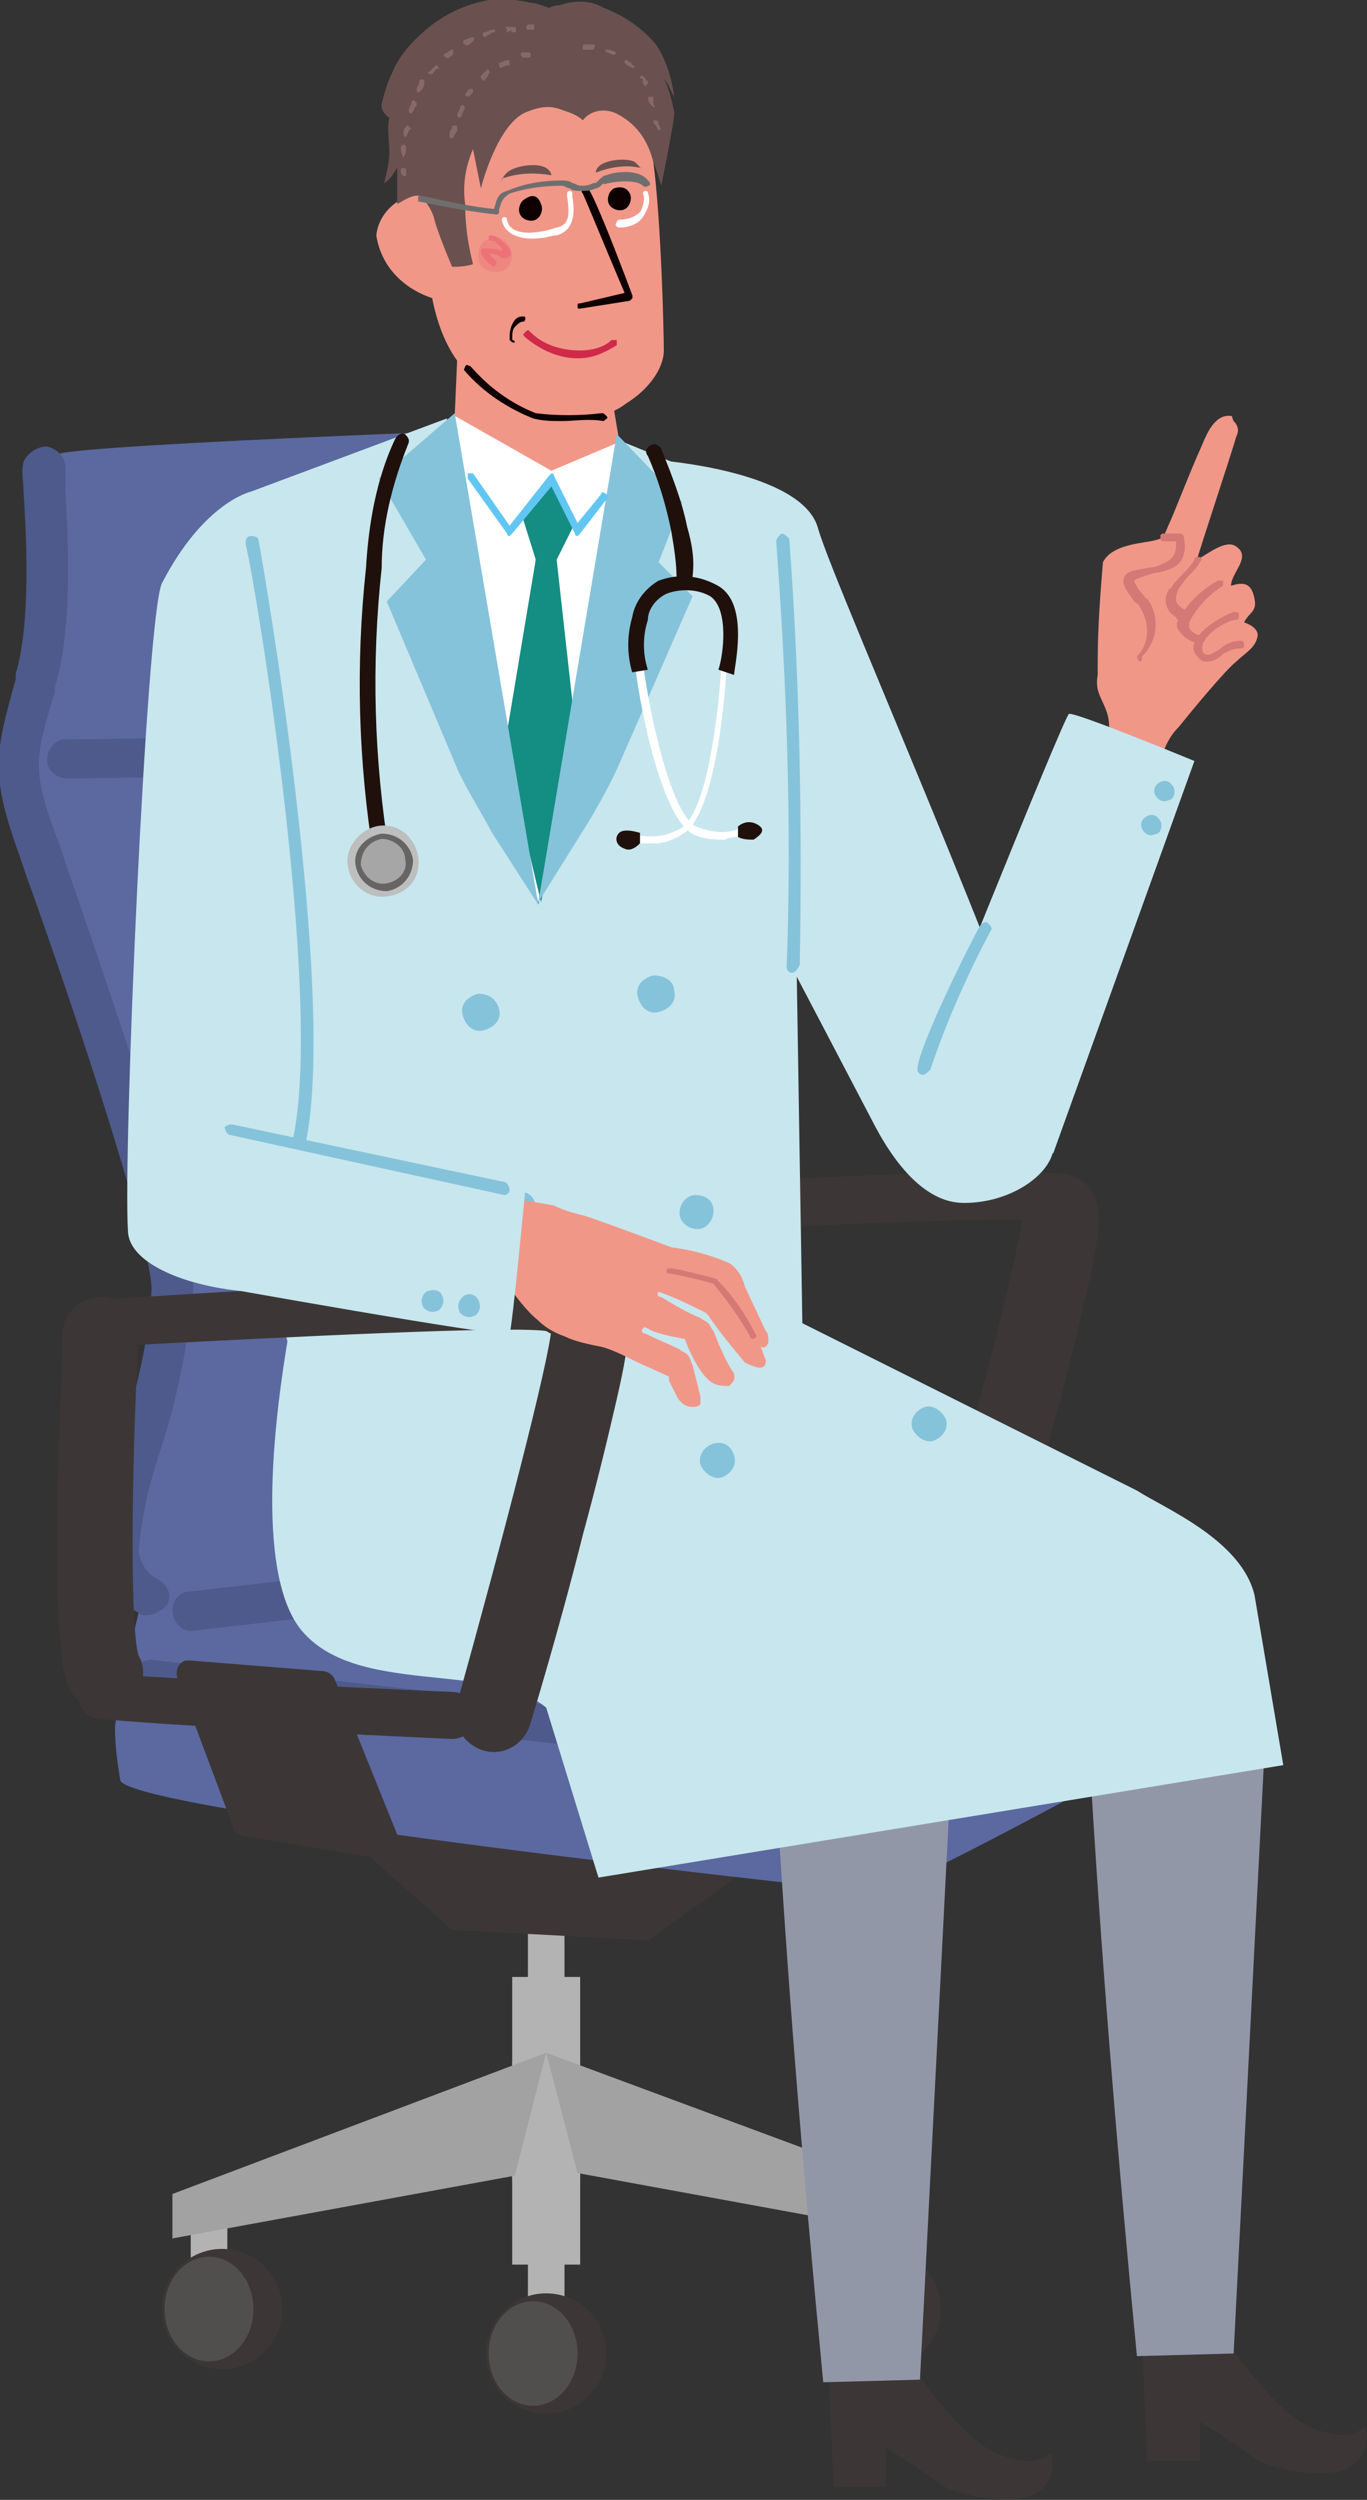
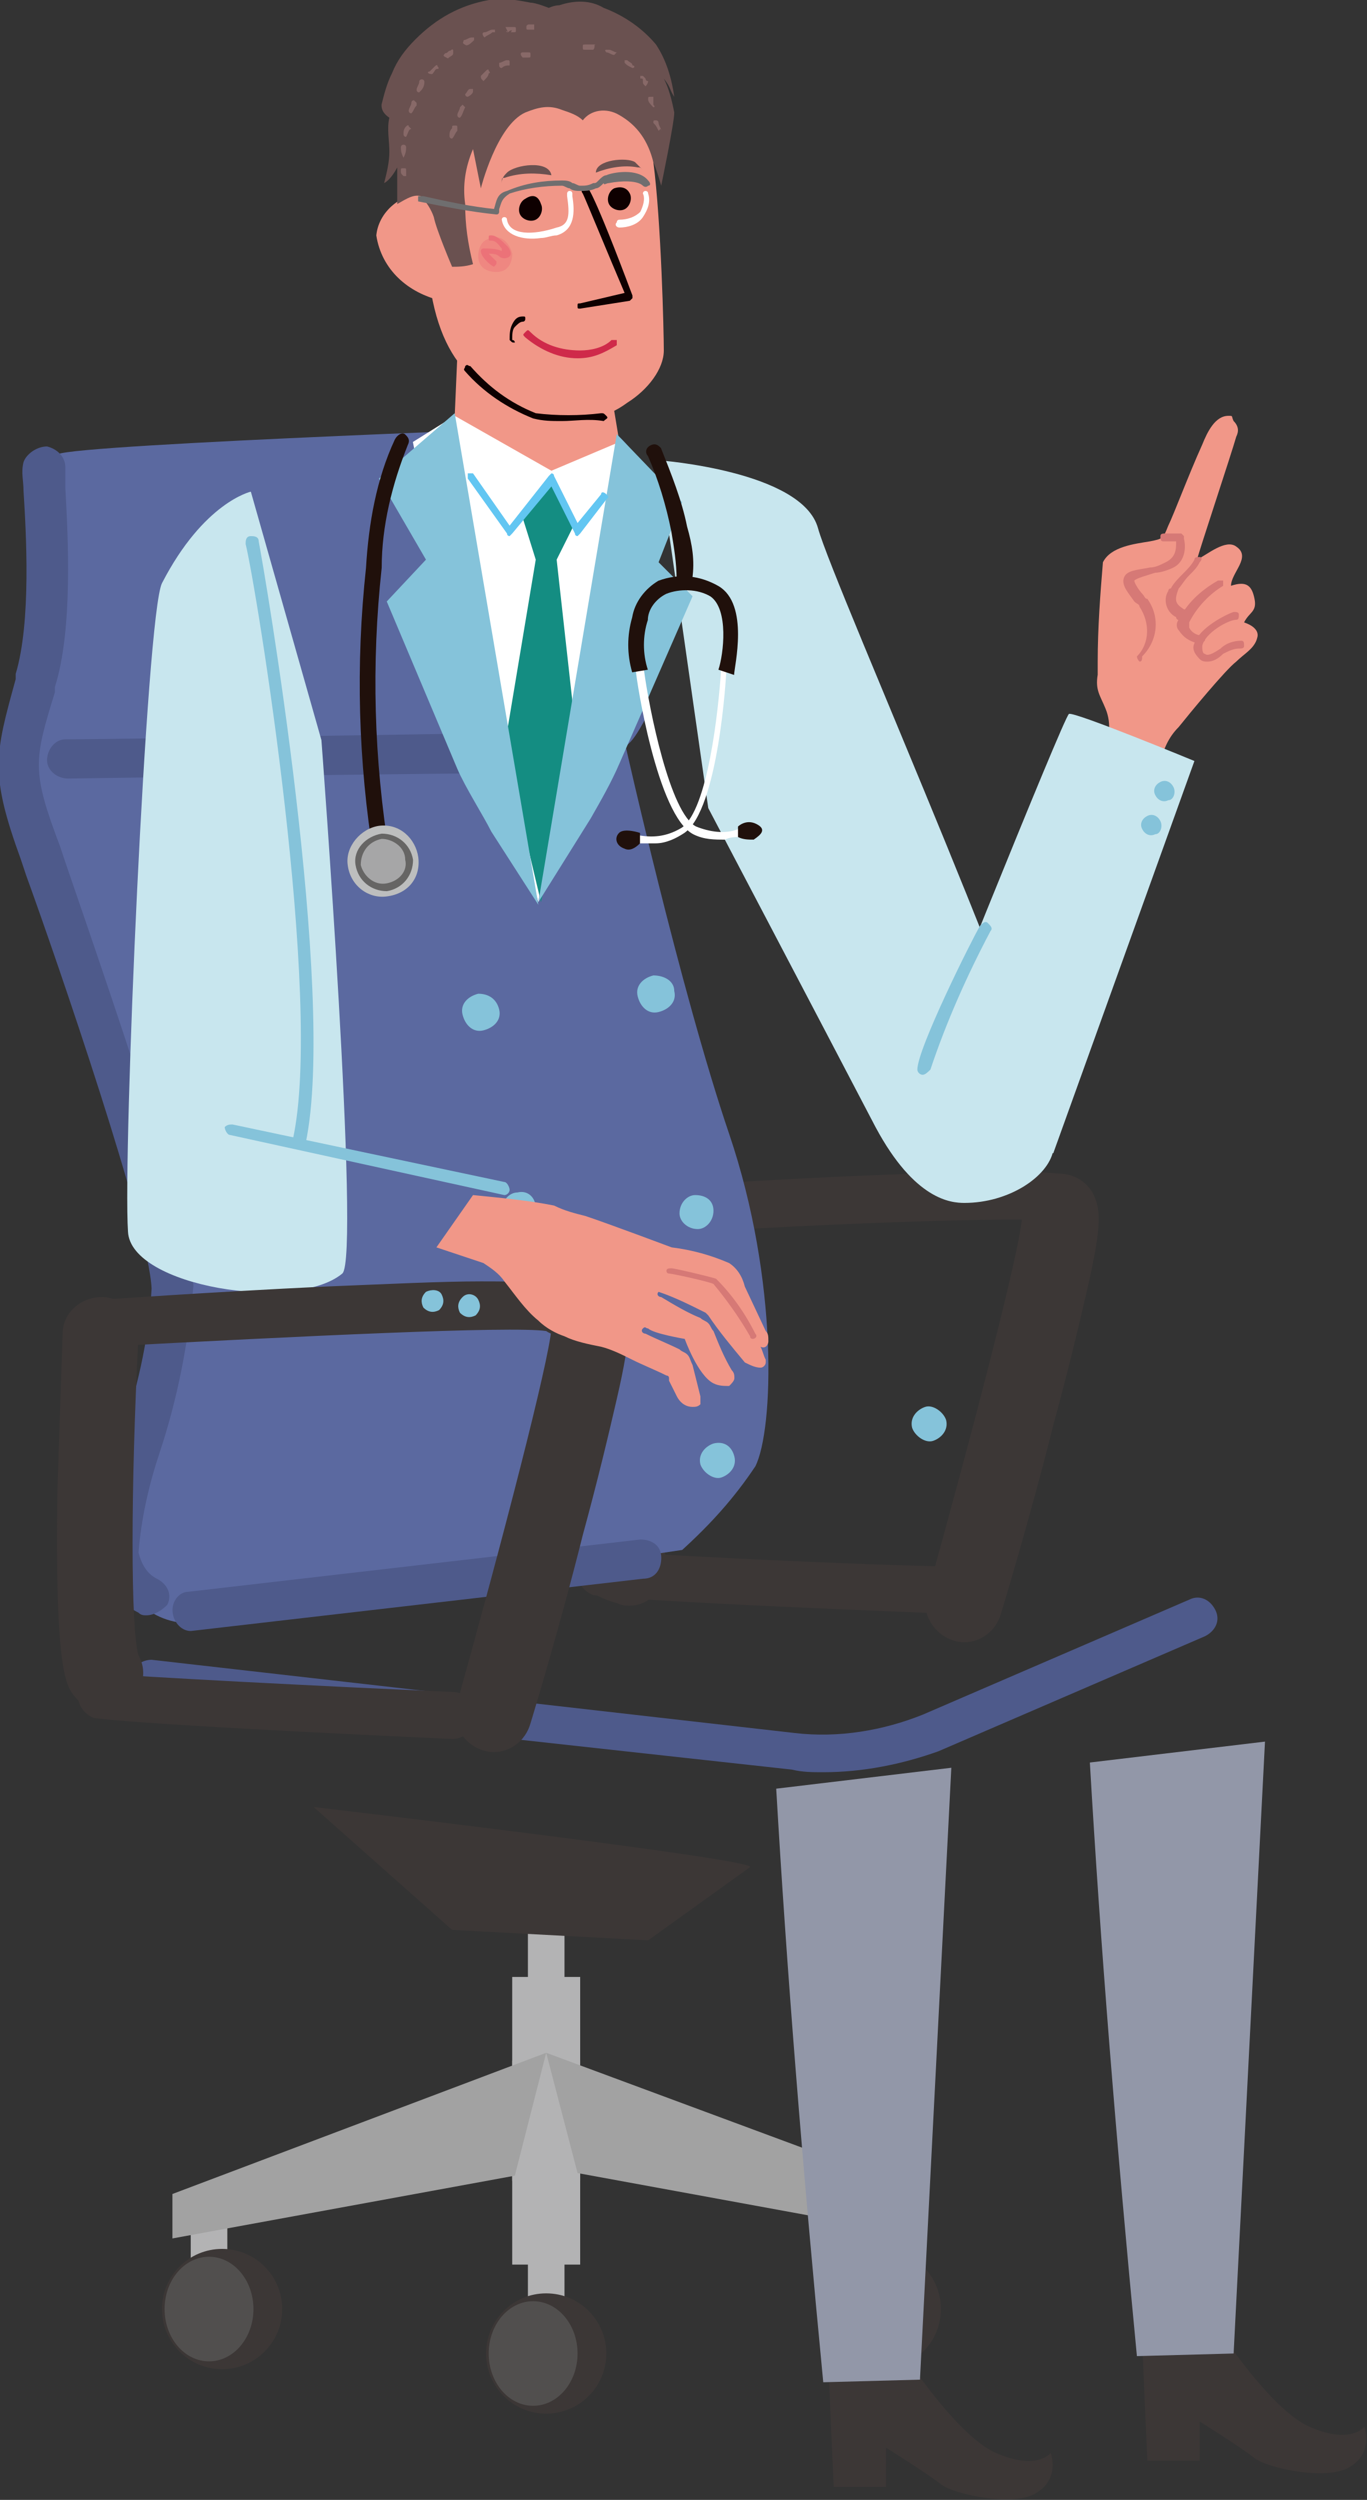
<svg xmlns="http://www.w3.org/2000/svg" version="1.1" id="レイヤー_1" x="0px" y="0px" viewBox="0 0 52.3 95.6" style="enable-background:new 0 0 52.3 95.6;" xml:space="preserve">
  <rect x="0" y="0" width="52.3" height="95.6" fill="#333333" stroke="none" />
  <style type="text/css">
	.st0{fill:#3C3736;}
	.st1{fill:#C8E6EE;}
	.st2{fill:#B3B3B4;}
	.st3{fill:#5B69A0;}
	.st4{fill:#4E5A8B;}
	.st5{fill:#A2A2A2;}
	.st6{fill:#514F4E;}
	.st7{fill:#F19788;}
	.st8{fill:#D67976;}
	.st9{fill:#9297A8;}
	.st10{fill:#FFFFFF;}
	.st11{fill:#6A5150;}
	.st12{fill:#0E0000;}
	.st13{fill:#EF8781;}
	.st14{fill:#EC7278;}
	.st15{fill:#85C3DA;}
	.st16{fill:#148D82;}
	.st17{fill:#6F6E6F;}
	.st18{fill:#886968;}
	.st19{fill:#20100B;}
	.st20{fill:#BDBEBE;}
	.st21{fill:#666564;}
	.st22{fill:#A6A6A7;}
	.st23{fill:#CF2A4A;}
	.st24{fill:#62C6F2;}
</style>
  <g id="グループ_5264" transform="translate(356 -4218.917)">
    <g id="doctor" transform="translate(-356.003 4218.919)">
      <path id="パス_21006" class="st0" d="M23.5,47.3c-0.5,0-0.9-0.4-0.9-0.9c0-0.5,0.4-0.9,0.9-0.9c0,0,4.3-0.3,8.5-0.5    c2.5-0.1,4.5-0.2,6-0.2c2.9,0,3.3,0.1,3.7,0.7c0.3,0.4,0.1,1-0.3,1.2c-0.3,0.2-0.6,0.2-0.9,0C39.1,46.5,30.9,46.8,23.5,47.3    L23.5,47.3L23.5,47.3z" />
      <path id="パス_21007" class="st0" d="M36.9,62.8c-0.8,0-1.5-0.7-1.5-1.5c0-0.1,0-0.3,0.1-0.4c1.7-6.1,3.5-13,3.6-14.3    c-0.1-0.8,0.4-1.5,1.2-1.7c0.6-0.1,1.2,0.2,1.5,0.7c0.3,0.6,0.4,1.1-0.2,3.7c-0.3,1.3-0.7,3-1.3,5.2c-0.9,3.6-2,7.2-2,7.2    C38.1,62.4,37.5,62.8,36.9,62.8L36.9,62.8z" />
      <path id="パス_21008" class="st1" d="M25.2,17.6c0,0,5.5,0.4,6.1,2.6s9.4,21.9,9,23.8c-0.2,1-1.7,2-3.4,2    c-0.5,0-1.9-0.1-3.4-2.9c-2.3-4.4-6.4-12.2-6.4-12.2L25.2,17.6L25.2,17.6z" />
      <rect id="長方形_2857" x="19.6" y="78.8" class="st2" width="2.6" height="7.8" />
      <rect id="長方形_2858" x="20.2" y="72.1" class="st2" width="1.4" height="7.9" />
      <rect id="長方形_2859" x="20.2" y="80.8" class="st2" width="1.4" height="7.9" />
      <rect id="長方形_2860" x="7.3" y="84.5" class="st2" width="1.4" height="2.3" />
      <rect id="長方形_2861" x="33.3" y="84" class="st2" width="1.4" height="2.3" />
      <rect id="長方形_2862" x="19.6" y="75.6" class="st2" width="2.6" height="7.8" />
      <path id="パス_21009" class="st0" d="M28.7,71.4l-3.9,2.8l-7.5-0.4L12,69.1C12,69.1,29,71.1,28.7,71.4L28.7,71.4z" />
      <path id="パス_21010" class="st0" d="M36.1,61.7L36.1,61.7c-12.8-0.5-13.2-0.7-13.4-0.7c-0.5-0.2-0.7-0.7-0.6-1.1    c0.2-0.5,0.6-0.7,1.1-0.6c0.8,0.1,8.3,0.5,12.9,0.6c0.5,0,0.9,0.4,0.9,0.9S36.6,61.7,36.1,61.7L36.1,61.7L36.1,61.7z" />
      <path id="パス_21011" class="st0" d="M24.1,61.4c-0.2,0-0.3,0-0.5-0.1c-0.8-0.2-1.5-0.7-1.9-1.3c-0.3-0.4-0.7-1.2-0.6-7.8    c0.1-3.1,0.2-6,0.2-6c0-0.8,0.7-1.4,1.5-1.4s1.4,0.7,1.4,1.5c0,0,0,0,0,0c-0.3,5.5-0.3,10.7-0.1,12c0.1,0.1,0.2,0.1,0.4,0.1    c0.8,0.3,1.2,1.1,0.9,1.9C25.2,61,24.7,61.4,24.1,61.4L24.1,61.4z" />
      <g id="グループ_4260" transform="translate(0.003 16.271)">
-         <path id="パス_21012" class="st3" d="M5.3,45.4L27,42.7c0,0,19.1,1,19.6,2.1s0.2,4.5,0.2,4.5s-12.3,6.8-13.2,6.8     c-0.4,0-28.8-3.1-29-4.3c-0.1-0.6-0.2-1.3-0.2-2C4.4,49.3,5.3,45.4,5.3,45.4L5.3,45.4z" />
        <path id="パス_21013" class="st3" d="M1.2,11.7c0,0,1.2-4.9,1-6.7s-0.8-3.5,0-3.9S23.1,0,23.1,0c0.7,0.4,1.3,1.1,1.5,1.9     c0.1,1.2,0.4,8.7,0.1,9.3c-0.6,1.1-0.8,1.3-1.8,1.2S1.2,11.7,1.2,11.7z" />
        <path id="パス_21014" class="st3" d="M23.9,12.1c0,0,2.1,9.4,4,15s1.7,11.3,1,12.7c-0.8,1.2-1.7,2.2-2.8,3.2     c0,0-18.2,2.7-19,2.8c-1.6-0.1-2.8-1.5-2.7-3.1c0,0,0,0,0-0.1c0.2-2.3,2.9-7.1,1.8-11.7S0.4,12.2,1.2,11.5     c1.3-1.2,0.6-0.6,0.6-0.6L23.9,12.1z" />
        <path id="パス_21015" class="st4" d="M5.6,45.5c-0.1,0-0.2,0-0.3-0.1c-0.8-0.4-1.4-1.2-1.6-2.1c-0.1-0.7,0.2-2,0.9-4.5     C5.2,37,5.7,35,5.8,33C5.7,30.7,2.2,20.5,1,17.2l-0.2-0.6c-1.2-3.3-1-4-0.2-6.9l0-0.2c0.6-2,0.4-5.4,0.3-7c0-0.4-0.1-0.7,0-1.1     C1,1.1,1.4,0.8,1.8,0.8c0.4,0.1,0.7,0.4,0.7,0.8c0,0.1,0,0.5,0,0.8C2.6,4.2,2.8,7.8,2.1,10l0,0.2c-0.8,2.6-0.9,3,0.2,5.9l0.2,0.6     c2.2,6.4,4.8,14,4.9,16.2c-0.2,2.2-0.6,4.3-1.3,6.4c-0.4,1.2-0.7,2.5-0.8,3.8c0.1,0.4,0.3,0.8,0.7,1c0.4,0.2,0.6,0.6,0.4,1     C6.2,45.3,5.9,45.5,5.6,45.5L5.6,45.5z M2.4,1.7L2.4,1.7z" />
        <path id="パス_21016" class="st4" d="M2.6,13.5c-0.4,0-0.8-0.3-0.8-0.7c0-0.4,0.3-0.8,0.7-0.8c2.1,0,20.3-0.3,20.4-0.3     c0.4,0,0.8,0.3,0.8,0.8c0,0.4-0.3,0.8-0.8,0.8C22.7,13.2,2.8,13.5,2.6,13.5L2.6,13.5L2.6,13.5z" />
        <path id="パス_21017" class="st4" d="M7.3,46.1c-0.4,0-0.7-0.4-0.7-0.8c0-0.4,0.3-0.7,0.6-0.7l17.3-2c0.4,0,0.8,0.2,0.8,0.7     c0,0.4-0.2,0.8-0.7,0.8l0,0L7.3,46.1C7.3,46.1,7.3,46.1,7.3,46.1L7.3,46.1z" />
        <path id="パス_21018" class="st4" d="M31.5,51.5c-0.4,0-0.8,0-1.2-0.1L5.7,48.7c-0.4,0-0.7-0.4-0.7-0.8c0-0.4,0.4-0.7,0.8-0.7     l0,0l24.6,2.8c1.7,0.2,3.4-0.1,4.9-0.7l10.2-4.4c0.4-0.2,0.8,0,1,0.4s0,0.8-0.4,1c0,0,0,0,0,0l-10.2,4.4     C34.5,51.2,33,51.5,31.5,51.5L31.5,51.5z" />
      </g>
-       <path id="パス_21019" class="st0" d="M12.3,63.9c0.2,0,0.4,0.1,0.5,0.3l2.5,6.2l0,0c0.1,0.3,0,0.6-0.3,0.7c-0.1,0-0.2,0.1-0.3,0    l-5.4-0.9c-0.2,0-0.4-0.2-0.4-0.4l-2.1-5.6c-0.1-0.3,0-0.6,0.3-0.7c0.1,0,0.1,0,0.2,0L12.3,63.9L12.3,63.9z" />
      <path id="パス_21020" class="st5" d="M20.9,78.5l14.3,5.3v1.7l-13.1-2.4L20.9,78.5z" />
      <path id="パス_21021" class="st5" d="M20.9,78.5L6.6,83.9v1.7l13.1-2.4L20.9,78.5z" />
      <circle id="楕円形_18" class="st0" cx="8.5" cy="88.3" r="2.3" />
      <circle id="楕円形_19" class="st0" cx="33.7" cy="88.3" r="2.3" />
      <circle id="楕円形_20" class="st0" cx="20.9" cy="90" r="2.3" />
      <ellipse id="楕円形_21" class="st6" cx="20.4" cy="90" rx="1.7" ry="2" />
      <ellipse id="楕円形_22" class="st6" cx="33.2" cy="88.3" rx="1.7" ry="2" />
      <ellipse id="楕円形_23" class="st6" cx="8" cy="88.3" rx="1.7" ry="2" />
      <path id="パス_21022" class="st1" d="M9.6,18.8c0,0-1.8,0.4-3.4,3.5c-0.6,1.2-1.5,21.8-1.3,24.8c0.1,2.1,6.4,3.1,8.2,1.6    c0.7-0.6-0.8-20.4-0.8-20.4L9.6,18.8L9.6,18.8z" />
      <path id="パス_21023" class="st7" d="M42,25.3c0-1.3,0.1-2.6,0.2-3.8c0.3-0.6,1.2-0.7,1.8-0.8c0.5-0.1,0.5-0.1,0.7-0.6    c0.2-0.4,0.8-2,1.3-3.1c0.2-0.5,0.5-1.1,1-1.1c0.2,0,0.1,0,0.2,0.2c0.2,0.2,0.2,0.4,0.1,0.6c-0.2,0.7-1.4,4.3-1.5,4.7    c0.4-0.2,1.1-0.8,1.5-0.5c0.6,0.4-0.2,1-0.2,1.5c0.6-0.2,0.8,0,0.9,0.5c0.1,0.5-0.2,0.5-0.4,0.9c0.3,0.1,0.6,0.3,0.5,0.6    c-0.1,0.4-0.5,0.6-0.8,0.9c-0.4,0.3-1.8,2-2.2,2.5c-0.8,0.8-0.7,1.8-1.1,2.8c-0.1,0.4-0.5,0.6-0.8,0.6c-0.2,0-0.4-0.1-0.6-0.2    c-0.3-0.1-0.6-0.1-0.9-0.2c0.1-1.3,1.1-2.5,0.6-3.7c-0.2-0.5-0.4-0.7-0.3-1.3C42,25.4,42,25.3,42,25.3L42,25.3z" />
      <path id="パス_21024" class="st8" d="M43.6,25.3C43.6,25.3,43.6,25.2,43.6,25.3c-0.1-0.1-0.1-0.2-0.1-0.2    c0.5-0.5,0.5-1.3,0.1-1.9c0-0.1-0.1-0.1-0.2-0.2c-0.2-0.3-0.5-0.6-0.4-0.9s0.5-0.3,1-0.4c0.2,0,0.4-0.1,0.6-0.2    C45,21.3,45,21,45,20.7c-0.1,0-0.3,0-0.5,0c-0.1,0-0.1-0.1-0.1-0.2c0-0.1,0.1-0.1,0.2-0.1c0.2,0,0.4,0,0.5,0c0,0,0.1,0,0.1,0    c0,0,0.1,0.1,0.1,0.1c0,0,0,0.1,0,0.1c0.1,0.4,0,0.9-0.4,1.1c-0.2,0.1-0.5,0.2-0.7,0.2c-0.3,0.1-0.7,0.2-0.8,0.3    c0,0.1,0.2,0.4,0.3,0.5c0.1,0.1,0.1,0.2,0.2,0.2c0.5,0.7,0.4,1.6-0.2,2.2C43.7,25.2,43.7,25.3,43.6,25.3L43.6,25.3z" />
      <path id="パス_21025" class="st8" d="M45.2,23.8C45.2,23.8,45.1,23.8,45.2,23.8c-0.1-0.1-0.2-0.1-0.2-0.2    c-0.4-0.2-0.5-0.7-0.3-1c0,0,0-0.1,0.1-0.1c0.1-0.2,0.3-0.4,0.5-0.6c0.1-0.1,0.3-0.3,0.4-0.5c0-0.1,0.1-0.1,0.2-0.1    c0.1,0,0.1,0.1,0,0.2c0,0,0,0,0,0c-0.1,0.2-0.2,0.3-0.4,0.5c-0.2,0.2-0.3,0.4-0.4,0.5c-0.2,0.5-0.1,0.6,0.2,0.8    c0.1,0,0.1,0.1,0.2,0.1c0.1,0.1,0.1,0.1,0,0.2C45.3,23.8,45.3,23.8,45.2,23.8L45.2,23.8z" />
      <path id="パス_21026" class="st8" d="M45.8,24.6C45.8,24.6,45.8,24.6,45.8,24.6c-0.3-0.1-0.5-0.2-0.7-0.5    c-0.1-0.1-0.1-0.3,0-0.4c0.3-0.6,0.8-1.1,1.5-1.5c0.1,0,0.2,0,0.2,0s0,0.2,0,0.2c0,0,0,0,0,0c-0.5,0.3-1,0.8-1.3,1.4    c0,0.1,0,0.1,0,0.2c0.1,0.2,0.3,0.3,0.5,0.3c0.1,0,0.1,0.1,0.1,0.2C46,24.6,45.9,24.6,45.8,24.6L45.8,24.6z" />
      <path id="パス_21027" class="st8" d="M46.2,25.3c-0.1,0-0.2,0-0.3-0.1c-0.2-0.2-0.3-0.4-0.2-0.6c0.2-0.6,1.2-1.1,1.5-1.2    c0.1,0,0.2,0,0.2,0.1c0,0.1,0,0.2-0.1,0.2c-0.3,0-1.2,0.5-1.3,1c0,0.1,0,0.3,0.1,0.3c0.1,0.1,0.3,0,0.6-0.2    c0.2-0.2,0.5-0.3,0.8-0.3c0.1,0,0.1,0.1,0.1,0.2c0,0.1-0.1,0.1-0.2,0.1c-0.2,0-0.4,0.1-0.6,0.2C46.6,25.2,46.4,25.3,46.2,25.3    L46.2,25.3z" />
      <path id="パス_21028" class="st0" d="M31.7,90.1c0,0.7,0.2,5,0.2,5l2,0l0-1.5c0,0,1.6,1,2.1,1.4s2.9,0.9,3.7,0.3    c0.5-0.3,0.7-0.9,0.5-1.5c0,0-0.5,0.7-2.1,0s-3.8-4.2-3.8-4.2L31.7,90.1L31.7,90.1z" />
      <path id="パス_21029" class="st9" d="M29.7,68.4c0.4,6.9,1,14.4,1.8,22.7l3.7-0.1l1.2-23.4L29.7,68.4L29.7,68.4z" />
      <path id="パス_21030" class="st0" d="M43.7,89.1c0,0.7,0.2,5,0.2,5l2,0l0-1.5c0,0,1.6,1,2.1,1.4s2.9,0.9,3.7,0.3    c0.5-0.3,0.7-0.9,0.5-1.5c0,0-0.5,0.7-2.1,0s-3.8-4.2-3.8-4.2L43.7,89.1L43.7,89.1z" />
      <path id="パス_21031" class="st9" d="M41.7,67.4c0.4,6.9,1,14.4,1.8,22.7l3.7-0.1l1.2-23.4L41.7,67.4L41.7,67.4z" />
      <path id="パス_21032" class="st10" d="M15.8,16.9l1.6-1l6.2,0.9l-3,17.7l-4.2-14.5L15.8,16.9z" />
-       <path id="パス_21033" class="st7" d="M24.4,3.7c0.4,0.8,0.6,1.7,0.6,2.5c0.3,2.3,0.4,6.5,0.4,7.2s-0.6,1.5-1.4,2    c-0.8,0.6-1.8,0.8-2.8,0.5c-2.2-0.6-4.1-1.3-4.7-4.7c-0.2-1.3-0.4-2.6-0.5-3.9c-0.1-0.6,0-1.1,0.1-1.7c0.1-0.3,0.2-0.6,0.4-0.8    c0.6-0.9,1.4-1.5,2.3-2c0.8-0.2,1.6-0.3,2.4-0.3c0.8,0,1.6,0.2,2.3,0.5C23.9,3.2,24.2,3.4,24.4,3.7L24.4,3.7z" />
+       <path id="パス_21033" class="st7" d="M24.4,3.7c0.4,0.8,0.6,1.7,0.6,2.5c0.3,2.3,0.4,6.5,0.4,7.2s-0.6,1.5-1.4,2    c-0.8,0.6-1.8,0.8-2.8,0.5c-2.2-0.6-4.1-1.3-4.7-4.7c-0.2-1.3-0.4-2.6-0.5-3.9c-0.1-0.6,0-1.1,0.1-1.7c0.1-0.3,0.2-0.6,0.4-0.8    c0.6-0.9,1.4-1.5,2.3-2c0.8,0,1.6,0.2,2.3,0.5C23.9,3.2,24.2,3.4,24.4,3.7L24.4,3.7z" />
      <path id="パス_21034" class="st7" d="M14.4,9c0.2,1.3,1.2,2.2,2.5,2.5c1.2,0,1.3-1.6,1.3-2.5c0-0.8-0.6-1.5-1.5-1.6    c-0.1,0-0.2,0-0.3,0C15.5,7.3,14.5,8,14.4,9L14.4,9z" />
      <path id="パス_21035" class="st11" d="M14.6,4c0.1-0.4,0.2-0.8,0.4-1.2c0.2-0.5,0.5-0.9,0.9-1.3c0.8-0.8,1.7-1.3,2.8-1.5    c0.5-0.1,1.1,0,1.6,0.1c0.2,0,0.7,0.2,0.7,0.2s0.2-0.1,0.4-0.1c0.6-0.2,1.2-0.2,1.7,0.1c0.8,0.3,1.5,0.8,2,1.4    c0.4,0.6,0.6,1.3,0.7,2c-0.2-0.3-0.1-0.3-0.4-0.7c0.2,0.4,0.3,0.8,0.4,1.3c0,0.4-0.5,2.8-0.5,2.8S25.1,6.4,25,6.2    c-0.2-0.8-0.6-1.4-1.3-1.8c-0.5-0.3-1.1-0.2-1.4,0.2c-0.2-0.2-0.5-0.3-0.8-0.4C21,4,20.6,4.1,20.1,4.3c-1.1,0.5-1.7,2.9-1.7,2.9    c-0.1-0.5-0.2-1-0.3-1.5c-0.3,0.7-0.4,1.4-0.3,2.1c0,0.8,0.1,1.5,0.3,2.3c-0.3,0.1-0.6,0.1-0.8,0.1c0,0-0.6-1.4-0.7-1.9    c-0.1-0.3-0.3-0.6-0.5-0.8c-0.3-0.1-0.7,0.2-0.9,0.3c0-0.4,0-1.1,0-1.4c-0.1,0.2-0.3,0.5-0.5,0.6c0.1-0.4,0.2-0.8,0.2-1.2    c0-0.4-0.1-0.9,0-1.3C14.6,4.3,14.6,4.1,14.6,4L14.6,4z" />
      <path id="パス_21036" class="st7" d="M23.4,15.1l0.3,1.8L21.1,18l-3.7-2.1l0.1-2.3L23.4,15.1z" />
      <path id="パス_21037" class="st12" d="M22.2,11.8c-0.1,0-0.1,0-0.1-0.1c0-0.1,0-0.1,0.1-0.1l1.7-0.4c-0.6-1.4-1.5-3.6-1.6-3.8    c0,0-0.1-0.1,0-0.2c0-0.1,0.1-0.1,0.2,0c0,0,0.2,0.1,1.7,4.1c0,0,0,0.1,0,0.1c0,0-0.1,0.1-0.1,0.1L22.2,11.8L22.2,11.8L22.2,11.8z    " />
      <path id="パス_21038" class="st12" d="M20.7,7.8c0.1,0.2,0,0.5-0.2,0.6c-0.2,0.1-0.5,0-0.6-0.2c0,0,0,0,0,0    c-0.1-0.2,0-0.5,0.2-0.6C20.4,7.4,20.6,7.5,20.7,7.8C20.7,7.8,20.7,7.8,20.7,7.8L20.7,7.8z" />
      <path id="パス_21039" class="st12" d="M24.1,7.4c0.1,0.2,0,0.5-0.2,0.6c-0.2,0.1-0.5,0-0.6-0.2c0,0,0,0,0,0    c-0.1-0.2,0-0.5,0.2-0.6C23.8,7.1,24,7.2,24.1,7.4C24.1,7.4,24.1,7.4,24.1,7.4z" />
      <path id="パス_21040" class="st13" d="M19.6,9.7c0,0.4-0.2,0.7-0.6,0.7c-0.4,0-0.7-0.2-0.7-0.6s0.2-0.7,0.6-0.7c0,0,0,0,0,0    C19.2,9,19.5,9.3,19.6,9.7C19.6,9.7,19.6,9.7,19.6,9.7z" />
      <path id="パス_21041" class="st14" d="M18.9,10.2C18.8,10.2,18.8,10.2,18.9,10.2c-0.2-0.1-0.5-0.4-0.5-0.6    c0-0.1,0.1-0.1,0.1-0.1c0.2,0,0.5,0,0.7,0.1l0,0c0,0,0,0,0,0c0,0,0,0,0,0l0-0.1c-0.1-0.1-0.2-0.3-0.4-0.3l0,0    c-0.1,0-0.1,0-0.1-0.1c0-0.1,0-0.1,0.1-0.1c0.2,0,0.4,0.2,0.6,0.4c0,0,0,0,0,0c0.1,0.1,0.2,0.3,0.1,0.4s-0.3,0.1-0.4,0l0,0    c-0.1-0.1-0.3-0.1-0.4-0.1c0.1,0.1,0.2,0.2,0.3,0.3C19,10.1,19,10.1,18.9,10.2C18.9,10.2,18.9,10.2,18.9,10.2L18.9,10.2z" />
      <path id="パス_21042" class="st11" d="M24.4,6.4c-0.5-0.1-1.1,0-1.6,0.2c0-0.5,1.2-0.6,1.5-0.4c0.1,0.1,0.2,0.2,0.3,0.3    C24.5,6.4,24.5,6.4,24.4,6.4z" />
      <path id="パス_21043" class="st11" d="M19.3,6.8c0.6-0.2,1.2-0.2,1.8-0.1c-0.1-0.6-1.4-0.4-1.7-0.1c-0.1,0.1-0.2,0.2-0.2,0.4    C19.2,6.8,19.2,6.8,19.3,6.8z" />
-       <path id="パス_21044" class="st1" d="M17.1,16l-7.5,2.8L8.3,39.9L11,51.3c-0.4,2.4-1.3,8.7,0.5,11c2.1,2.6,7.2,1.2,9.4,3l2,6.5    l26.2-4.3L48,61c-0.5-2.1-3.4-3.3-4.5-4l-12.8-6.4l-0.5-31.1l-6.6-2.7l-3,17.8L17.1,16L17.1,16z" />
      <path id="パス_21045" class="st15" d="M19.1,38.6c0.1,0.4-0.2,0.7-0.6,0.8c-0.4,0.1-0.7-0.2-0.8-0.6c-0.1-0.4,0.2-0.7,0.6-0.8    c0,0,0,0,0,0C18.7,38,19,38.2,19.1,38.6z" />
      <path id="パス_21046" class="st15" d="M28.1,55.7c0.1,0.4-0.2,0.7-0.5,0.8s-0.7-0.2-0.8-0.5c-0.1-0.4,0.2-0.7,0.5-0.8    C27.7,55.1,28,55.3,28.1,55.7C28.1,55.7,28.1,55.7,28.1,55.7z" />
      <path id="パス_21047" class="st15" d="M25.8,37.9c0.1,0.4-0.2,0.7-0.6,0.8c-0.4,0.1-0.7-0.2-0.8-0.6c-0.1-0.4,0.2-0.7,0.6-0.8    c0,0,0,0,0,0C25.4,37.3,25.8,37.5,25.8,37.9z" />
      <path id="パス_21048" class="st15" d="M20.5,46.2c0,0.4-0.3,0.7-0.6,0.7c-0.4,0-0.7-0.3-0.7-0.6c0-0.4,0.3-0.7,0.6-0.7    C20.2,45.5,20.5,45.8,20.5,46.2C20.5,46.2,20.5,46.2,20.5,46.2z" />
      <path id="パス_21049" class="st15" d="M27.3,46.3c0,0.4-0.3,0.7-0.6,0.7c-0.4,0-0.7-0.3-0.7-0.6c0-0.4,0.3-0.7,0.6-0.7    C27,45.7,27.3,45.9,27.3,46.3C27.3,46.3,27.3,46.3,27.3,46.3z" />
      <path id="パス_21050" class="st15" d="M36.2,54.3c0.1,0.4-0.2,0.7-0.5,0.8s-0.7-0.2-0.8-0.5c-0.1-0.4,0.2-0.7,0.5-0.8    C35.7,53.7,36.1,54,36.2,54.3C36.2,54.3,36.2,54.3,36.2,54.3z" />
      <path id="パス_21051" class="st12" d="M19.7,13.1C19.7,13.1,19.7,13.1,19.7,13.1c-0.1,0-0.1,0-0.2-0.1c0-0.2,0-0.4,0.1-0.6    c0.1-0.2,0.2-0.3,0.4-0.3c0.1,0,0.1,0,0.1,0.1c0,0,0,0.1-0.1,0.1c-0.1,0-0.2,0.1-0.3,0.2c-0.1,0.1-0.1,0.3-0.1,0.5    C19.7,13,19.7,13.1,19.7,13.1L19.7,13.1z" />
      <path id="パス_21052" class="st16" d="M21.1,18.4l-1.1,1.4l0.5,1.6l-1.2,7.2l1.4,5.9l1.4-5.9l-0.8-7.2l0.7-1.4L21.1,18.4z" />
      <path id="パス_21053" class="st15" d="M17.4,15.8l-2.9,2.5l1.8,3.1L14.8,23l2.7,6.4c0.3,0.7,1,1.8,1.3,2.4l1.8,2.8L17.4,15.8    L17.4,15.8z" />
      <path id="パス_21054" class="st15" d="M23.6,16.6l2.5,2.6l-0.9,2.3l1.3,1.3l-2.8,6.4c-0.3,0.7-0.7,1.4-1.1,2.1l-1.5,2.4    l-0.5,0.8L23.6,16.6z" />
      <path id="パス_21055" class="st17" d="M19,8.1c0.1,0,0.1,0,0.1-0.1v0c0.1-0.3,0.1-0.4,0.4-0.6c0.6-0.2,1.3-0.3,2-0.3    c0.1,0,0.2,0.1,0.3,0.1c0.1,0.1,0.3,0.1,0.4,0.1c0.2,0,0.4,0,0.6-0.1c0.1,0,0.2-0.1,0.3-0.2C23.1,7.1,23.2,7,23.3,7    c0.5-0.1,1.1-0.1,1.3,0.1c0,0,0.1,0.1,0.2,0c0.1,0,0.1-0.1,0-0.2c0,0,0,0,0,0c-0.4-0.5-1.4-0.3-1.6-0.2c-0.1,0-0.2,0.1-0.3,0.2    c-0.1,0.1-0.1,0.1-0.2,0.1c-0.2,0.1-0.3,0.1-0.5,0.1c-0.1,0-0.2-0.1-0.3-0.1c-0.1-0.1-0.3-0.1-0.4-0.1c-0.7,0-1.4,0.1-2.1,0.4    C19,7.4,19,7.7,18.9,8v0C18.9,8,18.9,8.1,19,8.1C19,8.1,19,8.1,19,8.1L19,8.1L19,8.1z" />
      <path id="パス_21056" class="st17" d="M19,8.2C19,8.2,19,8.2,19,8.2c0.1,0,0.1-0.1,0.1-0.1c0,0,0,0,0,0c0-0.1-0.1-0.1-0.1-0.1    c-1-0.1-1.9-0.3-2.8-0.5c-0.1,0-0.1,0-0.2,0c0,0.1,0,0.1,0,0.2C17,7.9,18,8.1,19,8.2L19,8.2z" />
      <path id="パス_21057" class="st10" d="M20.7,9.1c0.2,0,0.4-0.1,0.6-0.1c0.7-0.2,0.7-0.9,0.6-1.5l0-0.1c0-0.1-0.1-0.1-0.1-0.1    l0,0c-0.1,0-0.1,0.1-0.1,0.1l0,0.1c0.1,0.7,0.1,1.1-0.4,1.2C20.4,9,19.5,9,19.4,8.4c0-0.1-0.1-0.1-0.1-0.1c-0.1,0-0.1,0.1-0.1,0.1    C19.3,9,20,9.2,20.7,9.1L20.7,9.1z" />
      <path id="パス_21058" class="st10" d="M23.7,8.7c0.3,0,0.7-0.1,0.9-0.4c0.2-0.3,0.3-0.6,0.2-0.9c0-0.1-0.1-0.1-0.1-0.1    c-0.1,0-0.1,0.1-0.1,0.1c0,0,0,0,0,0c0.1,0.2,0,0.5-0.1,0.7c-0.2,0.2-0.5,0.3-0.8,0.3l0,0c-0.1,0-0.1,0.1-0.1,0.1c0,0,0,0,0,0    C23.5,8.6,23.6,8.7,23.7,8.7C23.7,8.7,23.7,8.7,23.7,8.7L23.7,8.7L23.7,8.7z" />
      <g id="グループ_4261" transform="translate(15.341 0.932)">
        <path id="パス_21059" class="st18" d="M5.1,0.2L5.1,0.2c0,0-0.1,0-0.2,0c-0.1,0-0.1,0-0.1-0.1c0,0,0,0,0,0C4.8,0,4.9,0,4.9,0     c0,0,0,0,0,0C5,0,5.1,0,5.1,0C5.1,0,5.1,0.1,5.1,0.2C5.1,0.2,5.1,0.2,5.1,0.2z" />
        <path id="パス_21060" class="st18" d="M0.1,5.1L0.1,5.1C0,5.1,0,5.1,0.1,5.1C0,4.9,0,4.8,0,4.7c0-0.1,0.1-0.1,0.1-0.1     c0,0,0.1,0,0.1,0.1C0.2,4.8,0.2,4.9,0.1,5.1C0.2,5.1,0.2,5.1,0.1,5.1z M0.2,4.3L0.2,4.3c-0.1,0-0.1-0.1-0.1-0.1c0,0,0,0,0,0     c0-0.1,0-0.2,0.1-0.3c0,0,0.1-0.1,0.1,0c0,0,0,0,0.1,0.1C0.3,4,0.3,4.1,0.2,4.3C0.3,4.2,0.2,4.3,0.2,4.3L0.2,4.3z M0.4,3.4     C0.4,3.4,0.3,3.4,0.4,3.4c-0.1,0-0.1-0.1-0.1-0.1c0-0.1,0.1-0.2,0.1-0.3c0-0.1,0.1-0.1,0.1-0.1C0.5,2.9,0.6,3,0.6,3     c0,0,0,0,0,0.1C0.5,3.2,0.5,3.3,0.4,3.4C0.4,3.4,0.4,3.4,0.4,3.4L0.4,3.4z M0.7,2.6C0.7,2.6,0.7,2.6,0.7,2.6     c-0.1,0-0.1-0.1-0.1-0.1c0-0.1,0.1-0.2,0.1-0.3c0-0.1,0.1-0.1,0.1-0.1c0.1,0,0.1,0.1,0.1,0.1c0,0,0,0,0,0     C0.9,2.4,0.8,2.5,0.7,2.6C0.7,2.6,0.7,2.6,0.7,2.6L0.7,2.6z M1.2,1.9C1.1,1.9,1.1,1.9,1.2,1.9C1,1.9,1,1.8,1.1,1.8     c0.1-0.1,0.1-0.1,0.2-0.2c0,0,0.1-0.1,0.1,0c0,0,0.1,0.1,0,0.1c0,0,0,0,0,0C1.3,1.7,1.3,1.8,1.2,1.9C1.2,1.9,1.2,1.9,1.2,1.9     L1.2,1.9z M1.8,1.3C1.7,1.3,1.7,1.3,1.8,1.3C1.6,1.2,1.6,1.2,1.7,1.1C1.8,1.1,1.8,1,1.9,1C2,0.9,2,1,2,1c0,0,0,0.1,0,0.1     C2,1.2,1.9,1.2,1.8,1.3C1.8,1.3,1.8,1.3,1.8,1.3L1.8,1.3z M2.5,0.8C2.4,0.8,2.4,0.8,2.5,0.8C2.3,0.7,2.4,0.7,2.4,0.6     c0.1,0,0.2-0.1,0.3-0.1c0,0,0.1,0,0.1,0c0,0,0,0.1,0,0.1C2.7,0.7,2.6,0.8,2.5,0.8C2.5,0.8,2.5,0.8,2.5,0.8L2.5,0.8z M3.2,0.5     C3.2,0.5,3.1,0.4,3.2,0.5c-0.1-0.1-0.1-0.2,0-0.2c0.1,0,0.2-0.1,0.3-0.1c0,0,0.1,0,0.1,0s0,0.1,0,0.1c0,0,0,0-0.1,0     C3.4,0.4,3.3,0.4,3.2,0.5C3.2,0.5,3.2,0.5,3.2,0.5L3.2,0.5z M4.1,0.3C4,0.3,4,0.2,4.1,0.3C4,0.1,4,0.1,4,0.1c0,0,0,0,0,0     c0.1,0,0.2,0,0.3,0c0.1,0,0.1,0,0.1,0.1c0,0.1,0,0.1-0.1,0.1c0,0,0,0-0.1,0C4.3,0.2,4.2,0.2,4.1,0.3L4.1,0.3L4.1,0.3z" />
        <path id="パス_21061" class="st18" d="M0.1,5.8C0.1,5.8,0,5.8,0.1,5.8C0,5.7,0,5.7,0,5.6c0-0.1,0-0.1,0.1-0.1s0.1,0,0.1,0.1     c0,0,0,0,0,0.1c0,0.1,0,0.1,0,0.1C0.2,5.8,0.2,5.8,0.1,5.8L0.1,5.8z" />
      </g>
      <path id="パス_21062" class="st18" d="M17.3,5.3L17.3,5.3c-0.1,0-0.1-0.1-0.1-0.1c0,0,0,0,0,0c0-0.1,0-0.2,0.1-0.3    c0-0.1,0-0.1,0.1-0.1c0.1,0,0.1,0,0.1,0.1c0,0,0,0,0,0.1C17.4,5.1,17.4,5.2,17.3,5.3C17.4,5.3,17.4,5.3,17.3,5.3L17.3,5.3z     M17.6,4.5C17.6,4.5,17.5,4.5,17.6,4.5c-0.1,0-0.1-0.1-0.1-0.1c0-0.1,0.1-0.2,0.1-0.3c0,0,0.1-0.1,0.1-0.1s0.1,0.1,0.1,0.1    c0,0,0,0,0,0C17.7,4.3,17.7,4.4,17.6,4.5C17.6,4.5,17.6,4.5,17.6,4.5z M17.9,3.7C17.9,3.7,17.9,3.7,17.9,3.7    c-0.1,0-0.1-0.1-0.1-0.1c0,0,0,0,0,0c0.1-0.1,0.1-0.2,0.2-0.2c0,0,0.1,0,0.1,0c0,0,0,0.1,0,0.1C18.1,3.5,18.1,3.6,17.9,3.7    C18,3.7,18,3.7,17.9,3.7L17.9,3.7z M18.5,3.1C18.4,3.1,18.4,3.1,18.5,3.1C18.4,3,18.4,3,18.4,2.9c0.1-0.1,0.1-0.1,0.2-0.2    c0,0,0.1-0.1,0.1,0c0,0,0.1,0.1,0,0.1c0,0,0,0,0,0C18.7,2.9,18.6,3,18.5,3.1C18.5,3.1,18.5,3.1,18.5,3.1L18.5,3.1z M19.2,2.6    c-0.1,0-0.1-0.1-0.1-0.1c0,0,0-0.1,0-0.1c0.1,0,0.2-0.1,0.3-0.1c0.1,0,0.1,0,0.1,0.1c0,0,0,0.1,0,0.1C19.4,2.5,19.3,2.5,19.2,2.6    C19.2,2.6,19.2,2.6,19.2,2.6L19.2,2.6z M20,2.2C19.9,2.2,19.9,2.2,20,2.2c-0.1-0.1-0.1-0.2,0-0.2c0,0,0,0,0,0C20,2,20.1,2,20.2,2    c0.1,0,0.1,0,0.1,0.1c0,0.1,0,0.1-0.1,0.1C20.3,2.2,20.2,2.2,20,2.2C20,2.2,20,2.2,20,2.2L20,2.2z" />
      <path id="パス_21063" class="st18" d="M25.2,5C25.2,5,25.1,4.9,25.2,5c-0.1-0.2-0.1-0.2-0.2-0.3c0-0.1,0-0.1,0.1-0.1    c0,0,0.1,0,0.1,0.1c0,0.1,0.1,0.2,0.1,0.3C25.3,4.9,25.3,4.9,25.2,5L25.2,5L25.2,5z M25,4.1C24.9,4.1,24.9,4.1,25,4.1    c-0.1-0.1-0.2-0.2-0.2-0.3c0-0.1,0-0.1,0.1-0.1c0,0,0.1,0,0.1,0C25,3.8,25,3.9,25,4C25.1,4.1,25,4.1,25,4.1C25,4.1,25,4.1,25,4.1    L25,4.1z M24.7,3.3C24.6,3.3,24.6,3.3,24.7,3.3c-0.1-0.1-0.1-0.1-0.1-0.2s0-0.1-0.1-0.1c0,0,0-0.1,0-0.1c0,0,0.1,0,0.1,0    c0,0,0,0,0,0l0.1,0.1c0,0,0,0.1,0.1,0.1C24.8,3.2,24.7,3.3,24.7,3.3C24.7,3.3,24.7,3.3,24.7,3.3L24.7,3.3z M24.2,2.6    C24.2,2.6,24.1,2.6,24.2,2.6C24,2.5,24,2.5,23.9,2.4c0,0,0-0.1,0-0.1c0,0,0.1,0,0.1,0c0.1,0.1,0.2,0.1,0.2,0.2    C24.3,2.5,24.3,2.6,24.2,2.6C24.2,2.6,24.2,2.6,24.2,2.6z M23.5,2.1C23.5,2.1,23.4,2.1,23.5,2.1c-0.1,0-0.2-0.1-0.3-0.1    c0,0-0.1-0.1,0-0.1c0,0,0.1,0,0.1,0c0.1,0,0.2,0.1,0.3,0.1C23.6,2,23.6,2,23.5,2.1C23.5,2.1,23.5,2.1,23.5,2.1L23.5,2.1z     M22.7,1.9L22.7,1.9c-0.1,0-0.2,0-0.3,0c-0.1,0-0.1,0-0.1-0.1c0-0.1,0-0.1,0.1-0.1c0,0,0,0,0.1,0c0.1,0,0.2,0,0.3,0    C22.7,1.7,22.8,1.8,22.7,1.9C22.7,1.8,22.7,1.9,22.7,1.9L22.7,1.9z" />
      <g id="グループ_4263" transform="translate(13.306 16.613)">
        <path id="パス_21064" class="st19" d="M1.3,16.4c-0.1,0-0.3-0.1-0.3-0.2C0.4,12.5,0.3,8.8,0.7,5.1c0.1-1.7,0.4-3.4,1.1-4.9     C1.9,0,2.1-0.1,2.2,0c0.1,0.1,0.2,0.2,0.1,0.4c0,0,0,0,0,0l0,0c-0.6,1.5-1,3.1-1,4.7c-0.4,3.7-0.3,7.3,0.3,11     C1.6,16.2,1.5,16.4,1.3,16.4C1.4,16.4,1.4,16.4,1.3,16.4C1.4,16.4,1.3,16.4,1.3,16.4L1.3,16.4z" />
        <g id="グループ_4262" transform="translate(0 14.965)">
          <path id="パス_21065" class="st20" d="M0,1.5c0.1,0.8,0.8,1.3,1.5,1.2C2.3,2.6,2.8,2,2.7,1.2C2.6,0.5,2-0.1,1.2,0      C0.5,0.1-0.1,0.8,0,1.5z" />
          <path id="パス_21066" class="st21" d="M0.3,1.5c0.1,0.6,0.6,1,1.2,1c0.6-0.1,1-0.6,1-1.2c-0.1-0.6-0.6-1-1.2-1      C0.7,0.4,0.2,0.9,0.3,1.5z" />
          <path id="パス_21067" class="st22" d="M0.5,1.5C0.6,1.9,1,2.3,1.5,2.2s0.8-0.5,0.7-0.9C2.2,0.8,1.7,0.5,1.3,0.5      C0.8,0.6,0.5,1,0.5,1.5C0.5,1.5,0.5,1.5,0.5,1.5z" />
        </g>
      </g>
      <path id="パス_21068" class="st23" d="M22.1,13.7c-0.7,0-1.4-0.3-2-0.8c-0.1-0.1-0.1-0.1,0-0.2c0.1-0.1,0.1-0.1,0.2,0    c0.5,0.5,1.2,0.7,1.9,0.7c0.4,0,0.9-0.1,1.2-0.4c0.1,0,0.2,0,0.2,0c0,0,0,0,0,0c0,0.1,0,0.2,0,0.2c0,0,0,0,0,0    C23.1,13.5,22.7,13.7,22.1,13.7L22.1,13.7L22.1,13.7z" />
      <path id="パス_21069" class="st12" d="M21.5,16.1c-0.4,0-0.7,0-1.1-0.1c-1-0.4-1.9-1-2.6-1.8c-0.1-0.1,0-0.1,0-0.2    c0.1-0.1,0.1,0,0.2,0c0,0,0,0,0,0c0.7,0.8,1.5,1.4,2.5,1.8c0.8,0.1,1.7,0.1,2.5,0c0.1,0,0.1,0,0.2,0.1s0,0.1-0.1,0.2c0,0,0,0,0,0    C22.5,16,22,16.1,21.5,16.1L21.5,16.1z" />
      <path id="パス_21070" class="st24" d="M19.5,20.5L19.5,20.5c0,0-0.1,0-0.1-0.1l-1.5-2.1c0-0.1,0-0.2,0-0.2c0.1,0,0.2,0,0.2,0    l0,0l1.4,2l1.5-1.9c0,0,0.1-0.1,0.1-0.1c0,0,0.1,0,0.1,0.1l0.9,1.8l0.9-1.1c0-0.1,0.1-0.1,0.2,0s0.1,0.1,0,0.2l0,0l-1,1.3    c0,0-0.1,0.1-0.1,0.1c0,0-0.1,0-0.1-0.1l-0.9-1.8l-1.5,1.8C19.5,20.5,19.5,20.5,19.5,20.5L19.5,20.5z" />
      <path id="パス_21071" class="st15" d="M11.4,43.9C11.4,43.9,11.4,43.9,11.4,43.9c-0.2,0-0.3-0.2-0.2-0.3    c1.2-5.3-1.4-21.2-1.8-22.8c0-0.1,0-0.3,0.2-0.3c0.1,0,0.3,0,0.3,0.2c0.2,1,3,17.3,1.8,23C11.6,43.8,11.5,43.9,11.4,43.9    L11.4,43.9z" />
      <path id="パス_21072" class="st1" d="M34.9,41.9c0,0,5.8-14.5,6-14.6s4.8,1.8,4.8,1.8l-5.4,15L34.9,41.9z" />
      <path id="パス_21073" class="st15" d="M44.4,31.4c-0.1-0.2-0.3-0.3-0.5-0.2c-0.2,0.1-0.3,0.3-0.2,0.5c0.1,0.2,0.3,0.3,0.5,0.2    c0,0,0,0,0,0C44.4,31.9,44.5,31.6,44.4,31.4C44.4,31.4,44.4,31.4,44.4,31.4z" />
      <path id="パス_21074" class="st15" d="M44.9,30.1c-0.1-0.2-0.3-0.3-0.5-0.2c-0.2,0.1-0.3,0.3-0.2,0.5c0.1,0.2,0.3,0.3,0.5,0.2    c0,0,0,0,0,0C44.9,30.6,45,30.3,44.9,30.1C44.9,30.1,44.9,30.1,44.9,30.1z" />
-       <path id="パス_21075" class="st15" d="M30.3,37.2L30.3,37.2c-0.1,0-0.2-0.1-0.2-0.2c0.2-5.4,0-10.9-0.4-16.3    c0-0.1,0.1-0.2,0.2-0.3c0.1,0,0.2,0.1,0.3,0.2c0.4,5.4,0.5,10.9,0.4,16.3C30.5,37.1,30.4,37.2,30.3,37.2z" />
      <path id="パス_21076" class="st15" d="M35.3,41.1L35.3,41.1c-0.1,0-0.2-0.1-0.2-0.2c0-0.8,2.1-5,2.4-5.5    c0.1-0.1,0.2-0.2,0.3-0.1c0.1,0.1,0.2,0.2,0.1,0.3c-0.9,1.7-1.7,3.5-2.3,5.3C35.5,41,35.4,41.1,35.3,41.1L35.3,41.1z" />
      <g id="グループ_4267" transform="translate(23.589 17.031)">
        <g id="グループ_4266" transform="translate(0 4.978)">
          <g id="グループ_4264" transform="translate(0 3.54)">
            <path id="パス_21077" class="st10" d="M1.5,6.7c-0.2,0-0.4,0-0.7,0c-0.1,0-0.1-0.1-0.1-0.2s0.1-0.1,0.2-0.1l0,0       c0.6,0.1,1.1,0,1.6-0.3C3.5,5.4,3.9,1.6,4,0.1C4,0.1,4,0,4.1,0s0.1,0.1,0.1,0.1c0,0.2-0.3,5.3-1.6,6.2C2.3,6.5,1.9,6.7,1.5,6.7       L1.5,6.7z" />
            <path id="パス_21078" class="st19" d="M0.9,6.3l0,0.4C0.7,6.9,0.5,7,0.3,6.9C0,6.8-0.1,6.5,0.1,6.3S0.9,6.3,0.9,6.3z" />
          </g>
          <g id="グループ_4265" transform="translate(0.749 3.498)">
            <path id="パス_21079" class="st10" d="M3.4,6.6c-0.4,0-0.8,0-1.2-0.2C0.8,5.7,0,0.4,0,0.2C0,0.1,0,0,0.1,0c0,0,0,0,0,0       c0.1,0,0.1,0,0.2,0.1c0.2,1.5,1,5.5,2,6c0.5,0.2,1.1,0.3,1.6,0.1c0.1,0,0.2,0,0.2,0.1c0,0.1,0,0.1-0.1,0.2       C3.8,6.5,3.6,6.5,3.4,6.6L3.4,6.6z" />
            <path id="パス_21080" class="st19" d="M3.9,6.1l0,0.4c0.2,0.1,0.4,0.1,0.6,0.1C4.8,6.4,5,6.2,4.6,6S3.9,6.1,3.9,6.1z" />
          </g>
          <path id="パス_21081" class="st19" d="M4.5,3.8L3.9,3.6C4.1,3,4.3,1.3,3.6,0.8C3.1,0.5,2.4,0.5,1.9,0.7      c-0.4,0.2-0.7,0.6-0.7,1C1,2.3,1,3,1.2,3.6L0.6,3.7C0.4,3,0.4,2.3,0.6,1.6C0.7,1,1.1,0.5,1.6,0.2C2.4-0.1,3.2,0,3.9,0.4      C5.1,1.1,4.5,3.5,4.5,3.8z" />
        </g>
        <path id="パス_21082" class="st19" d="M2.6,5.4L2.6,5.4c-0.2,0-0.3-0.2-0.3-0.3c0,0,0,0,0,0c0-0.6-0.1-1.2-0.2-1.8     c-0.2-1-0.5-2-0.9-2.9C1.1,0.3,1.1,0.1,1.3,0s0.3,0,0.4,0.1c0,0,0,0,0,0c0.4,1,0.8,2,1,3c0.2,0.7,0.3,1.3,0.2,2     C2.8,5.3,2.7,5.4,2.6,5.4L2.6,5.4z" />
      </g>
      <path id="パス_21083" class="st0" d="M3.9,51.5c-0.5,0-0.9-0.4-0.9-0.9c0-0.5,0.4-0.9,0.9-0.9c0,0,4.3-0.3,8.5-0.5    c2.5-0.1,4.5-0.2,6-0.2c2.9,0,3.3,0.1,3.7,0.7c0.3,0.4,0.1,1-0.3,1.2c-0.3,0.2-0.6,0.2-0.9,0C19.6,50.7,11.4,51.1,3.9,51.5    L3.9,51.5L3.9,51.5z" />
      <path id="パス_21084" class="st0" d="M17.3,66.5L17.3,66.5C4.2,65.9,3.8,65.7,3.6,65.7c-0.5-0.2-0.7-0.7-0.6-1.1    c0.2-0.5,0.6-0.7,1.1-0.6c0.8,0.1,8.5,0.5,13.2,0.7c0.5,0,0.9,0.4,0.9,0.9C18.2,66.1,17.8,66.5,17.3,66.5L17.3,66.5z" />
      <path id="パス_21085" class="st0" d="M4.1,65.5c-0.5,0-1-0.3-1.3-0.7c-0.3-0.4-0.7-1.2-0.6-7.8c0.1-3.1,0.2-6,0.2-6    c0-0.8,0.7-1.4,1.5-1.4s1.4,0.7,1.4,1.5c0,0,0,0,0,0c-0.3,5.8-0.3,11.2,0,12.2c0.4,0.7,0.1,1.5-0.5,1.9    C4.6,65.5,4.4,65.5,4.1,65.5z" />
      <path id="パス_21086" class="st0" d="M18.9,67c-0.8,0-1.5-0.7-1.5-1.5c0-0.1,0-0.3,0.1-0.4c1.7-6.1,3.5-13,3.6-14.3    c-0.1-0.8,0.4-1.6,1.2-1.7c0.6-0.1,1.2,0.2,1.5,0.7c0.3,0.6,0.4,1.1-0.2,3.7c-0.3,1.3-0.7,3-1.3,5.2c-0.9,3.6-2,7.2-2,7.2    C20.1,66.6,19.5,67,18.9,67L18.9,67z" />
      <path id="パス_21087" class="st7" d="M18.1,45.7c1,0.1,2.1,0.2,3.1,0.4c0.4,0.2,0.8,0.3,1.2,0.4c0.9,0.3,3.3,1.2,3.3,1.2    c0.8,0.1,1.5,0.3,2.2,0.6c0.3,0.2,0.5,0.5,0.6,0.9l0.8,1.7c0.1,0.1,0.1,0.2,0.1,0.4c0,0.1-0.1,0.3-0.3,0.2    c0.1,0.2,0.1,0.3,0.2,0.5c0,0,0,0.1,0,0.1c0,0.1-0.1,0.2-0.2,0.2c-0.2,0-0.4-0.1-0.6-0.2c-0.5-0.6-1-1.2-1.4-1.8    c0,0-0.1-0.1-0.1-0.1c-0.6-0.3-1.2-0.6-1.8-0.8c-0.1,0.1,0,0.2,0.1,0.2c0.5,0.3,1,0.6,1.5,0.8c0.1,0.1,0.2,0.1,0.3,0.2    c0.1,0.1,0.1,0.2,0.2,0.3c0.2,0.5,0.4,1,0.7,1.5c0.1,0.1,0.1,0.2,0.1,0.3c0,0.1-0.1,0.2-0.2,0.3c-0.2,0-0.4,0-0.6-0.1    c-0.6-0.3-1.1-1.7-1.1-1.7S25,51,24.8,50.8c-0.1,0-0.1-0.1-0.2,0c-0.1,0.1,0,0.2,0.1,0.2c0.4,0.2,0.9,0.4,1.3,0.6    c0.1,0.1,0.2,0.1,0.3,0.2c0.1,0.1,0.1,0.2,0.2,0.4c0.1,0.4,0.2,0.8,0.3,1.2c0,0.1,0,0.2,0,0.3c-0.1,0.1-0.2,0.1-0.3,0.1    c-0.3,0-0.5-0.2-0.6-0.4c-0.1-0.2-0.2-0.4-0.3-0.6c0,0,0-0.1,0-0.1c0-0.1-0.1-0.1-0.1-0.1c-0.4-0.2-0.9-0.4-1.3-0.6    c-0.4-0.2-0.8-0.4-1.2-0.5c-0.5-0.1-1-0.2-1.4-0.4c-0.3-0.1-0.7-0.3-1-0.6c-0.5-0.4-0.9-1-1.3-1.5c-0.2-0.3-0.5-0.5-0.8-0.7    c-0.6-0.2-1.2-0.4-1.8-0.6L18.1,45.7L18.1,45.7z" />
-       <path id="パス_21088" class="st1" d="M7.7,49.1c0,0,11.7,2.1,11.8,1.9s0.6-5.5,0.6-5.5L6,42.9L7.7,49.1L7.7,49.1z" />
      <path id="パス_21089" class="st15" d="M16.9,49.5c0.1,0.2,0.1,0.4-0.1,0.6c-0.2,0.1-0.4,0.1-0.6-0.1c-0.1-0.2-0.1-0.4,0.1-0.6    C16.5,49.3,16.8,49.3,16.9,49.5C16.9,49.5,16.9,49.5,16.9,49.5z" />
      <path id="パス_21090" class="st15" d="M18.3,49.7c0.1,0.2,0.1,0.4-0.1,0.6c-0.2,0.1-0.4,0.1-0.6-0.1c-0.1-0.2-0.1-0.4,0.1-0.6    C17.9,49.4,18.2,49.5,18.3,49.7C18.3,49.6,18.3,49.7,18.3,49.7z" />
      <path id="パス_21091" class="st8" d="M28.8,51.2c0,0-0.1,0-0.1-0.1c-0.4-0.7-0.9-1.4-1.4-2c-0.2-0.1-1.6-0.4-1.7-0.4    c-0.1,0-0.1-0.1-0.1-0.1c0,0,0,0,0,0c0-0.1,0.1-0.1,0.2-0.1c0,0,0,0,0,0c0.1,0,1.4,0.3,1.7,0.4c0.6,0.6,1.1,1.3,1.5,2.1    C29,51.1,28.9,51.2,28.8,51.2C28.9,51.2,28.8,51.2,28.8,51.2L28.8,51.2z" />
      <path id="パス_21092" class="st15" d="M19.3,45.7C19.3,45.7,19.3,45.7,19.3,45.7L8.8,43.4c-0.1,0-0.2-0.2-0.2-0.3    C8.7,43,8.8,43,8.9,43l10.4,2.2c0.1,0,0.2,0.2,0.2,0.3C19.5,45.6,19.4,45.7,19.3,45.7L19.3,45.7z" />
    </g>
  </g>
</svg>